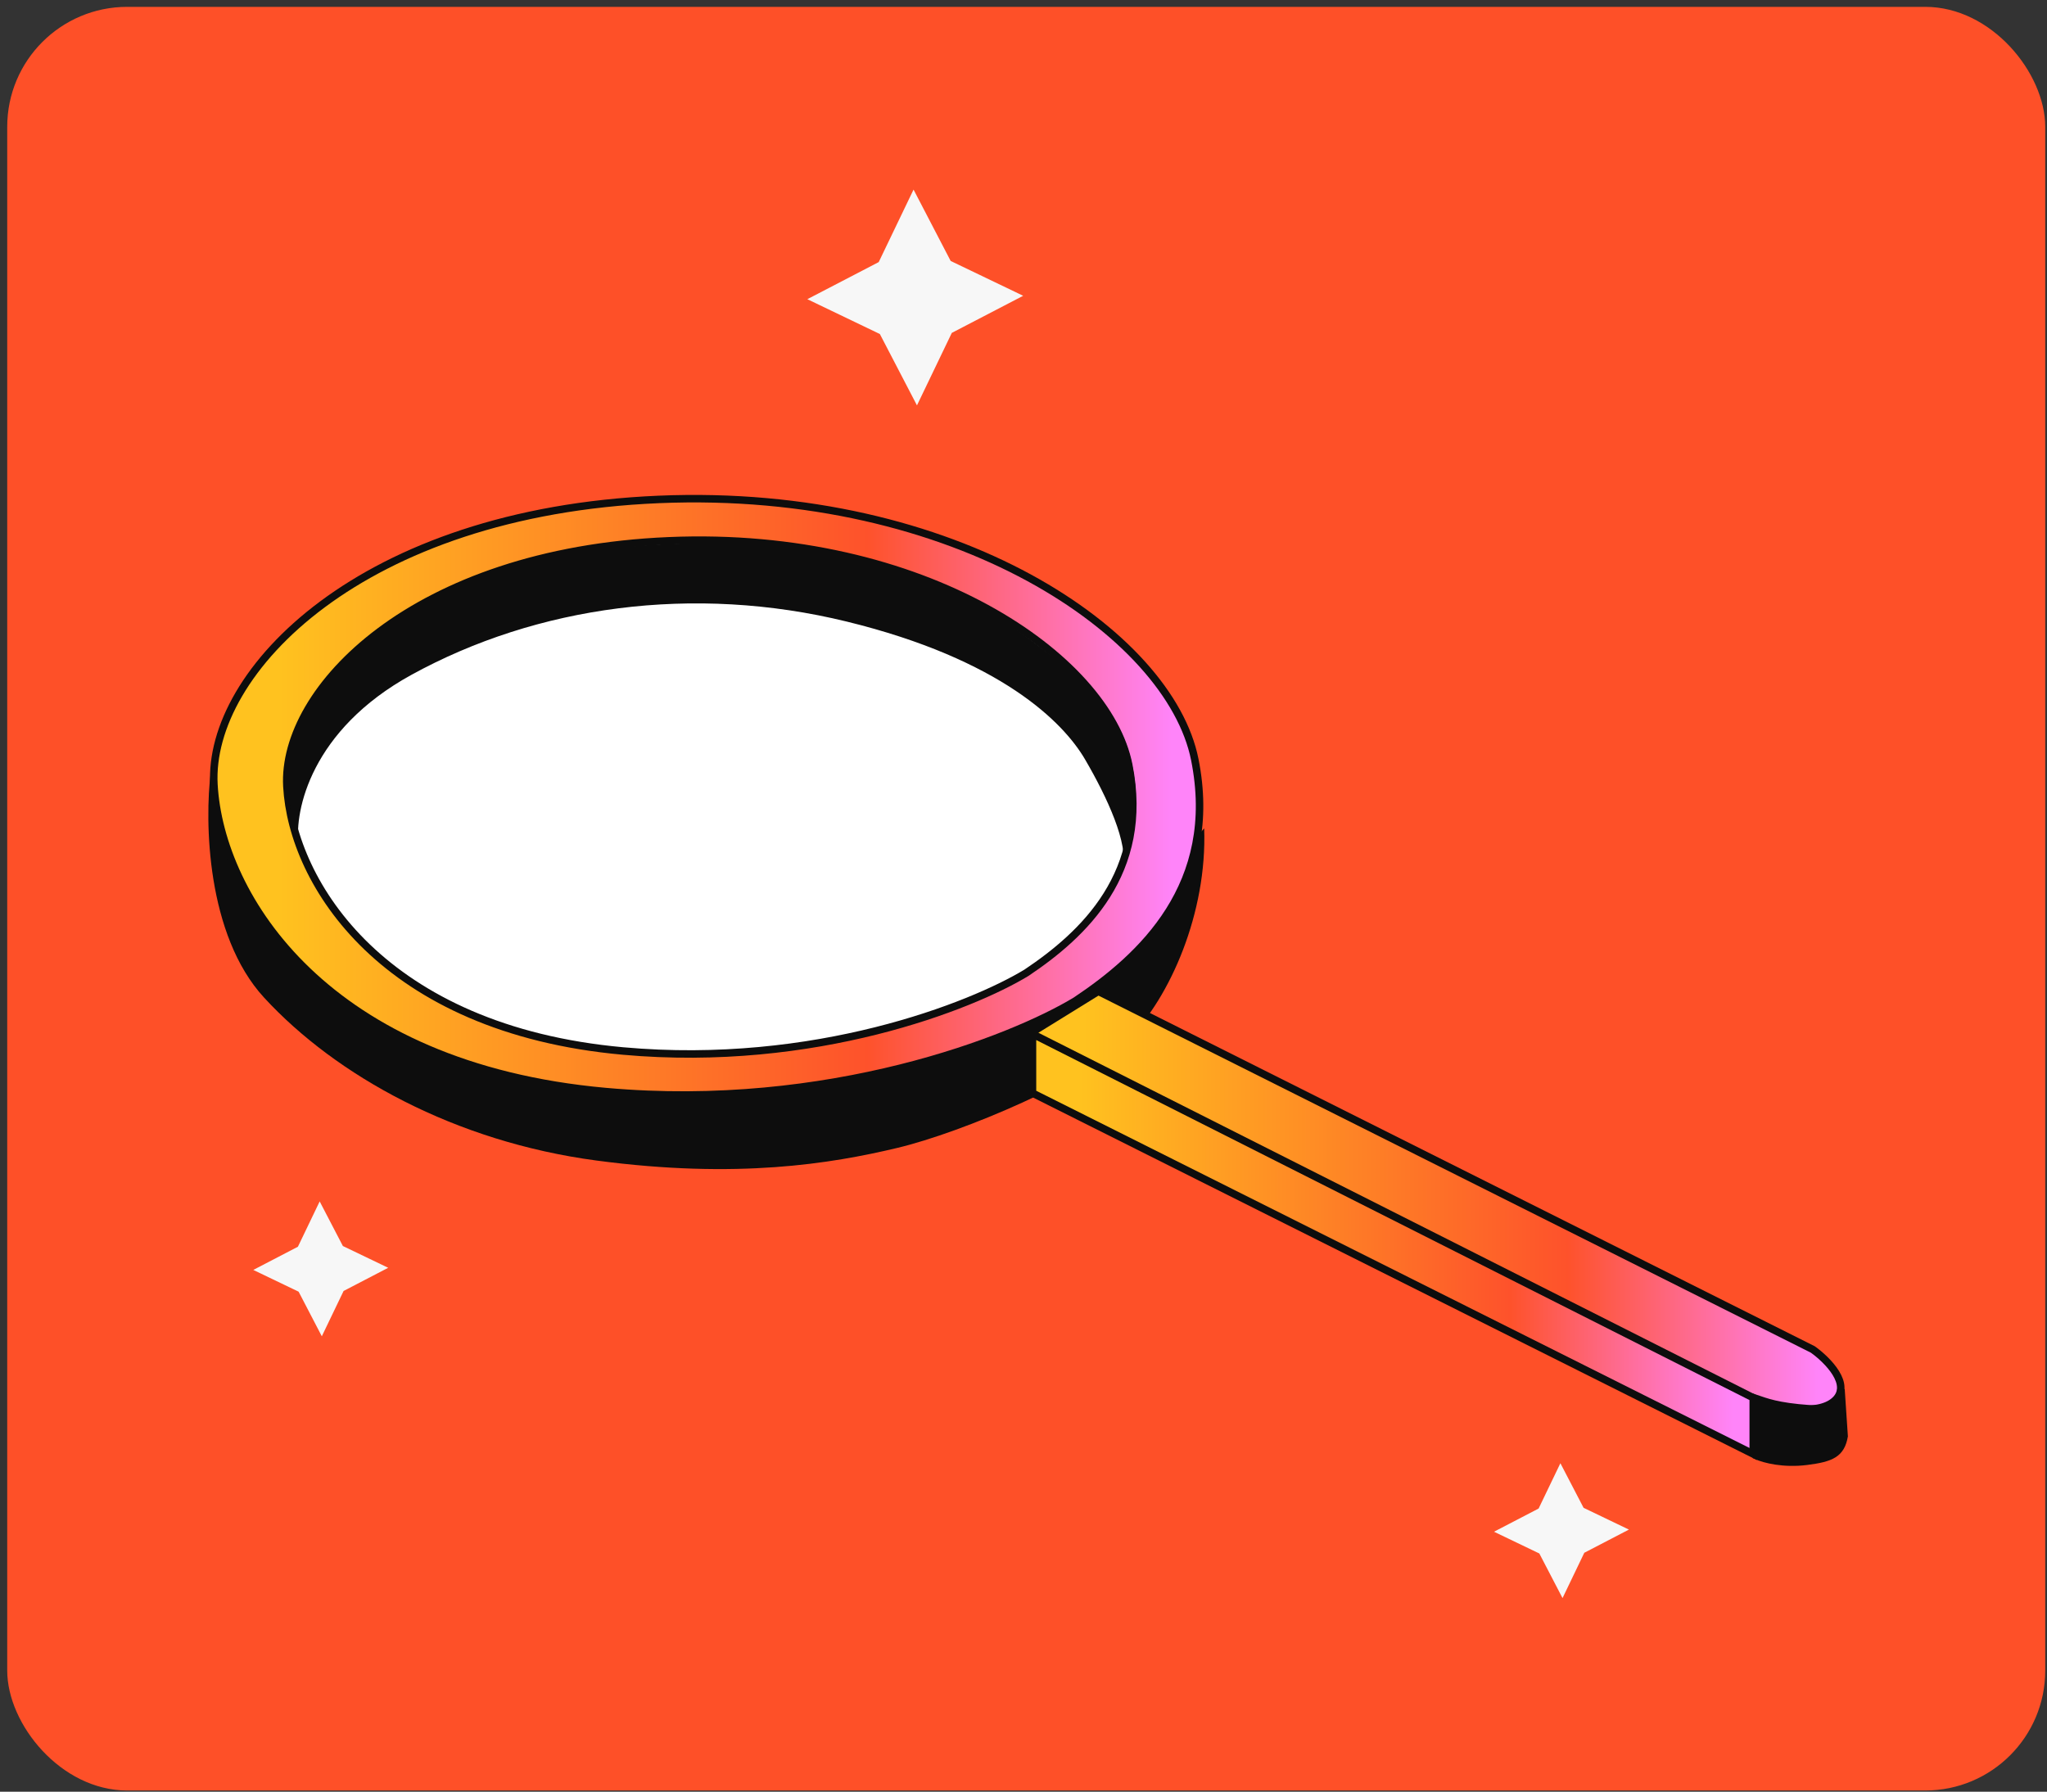
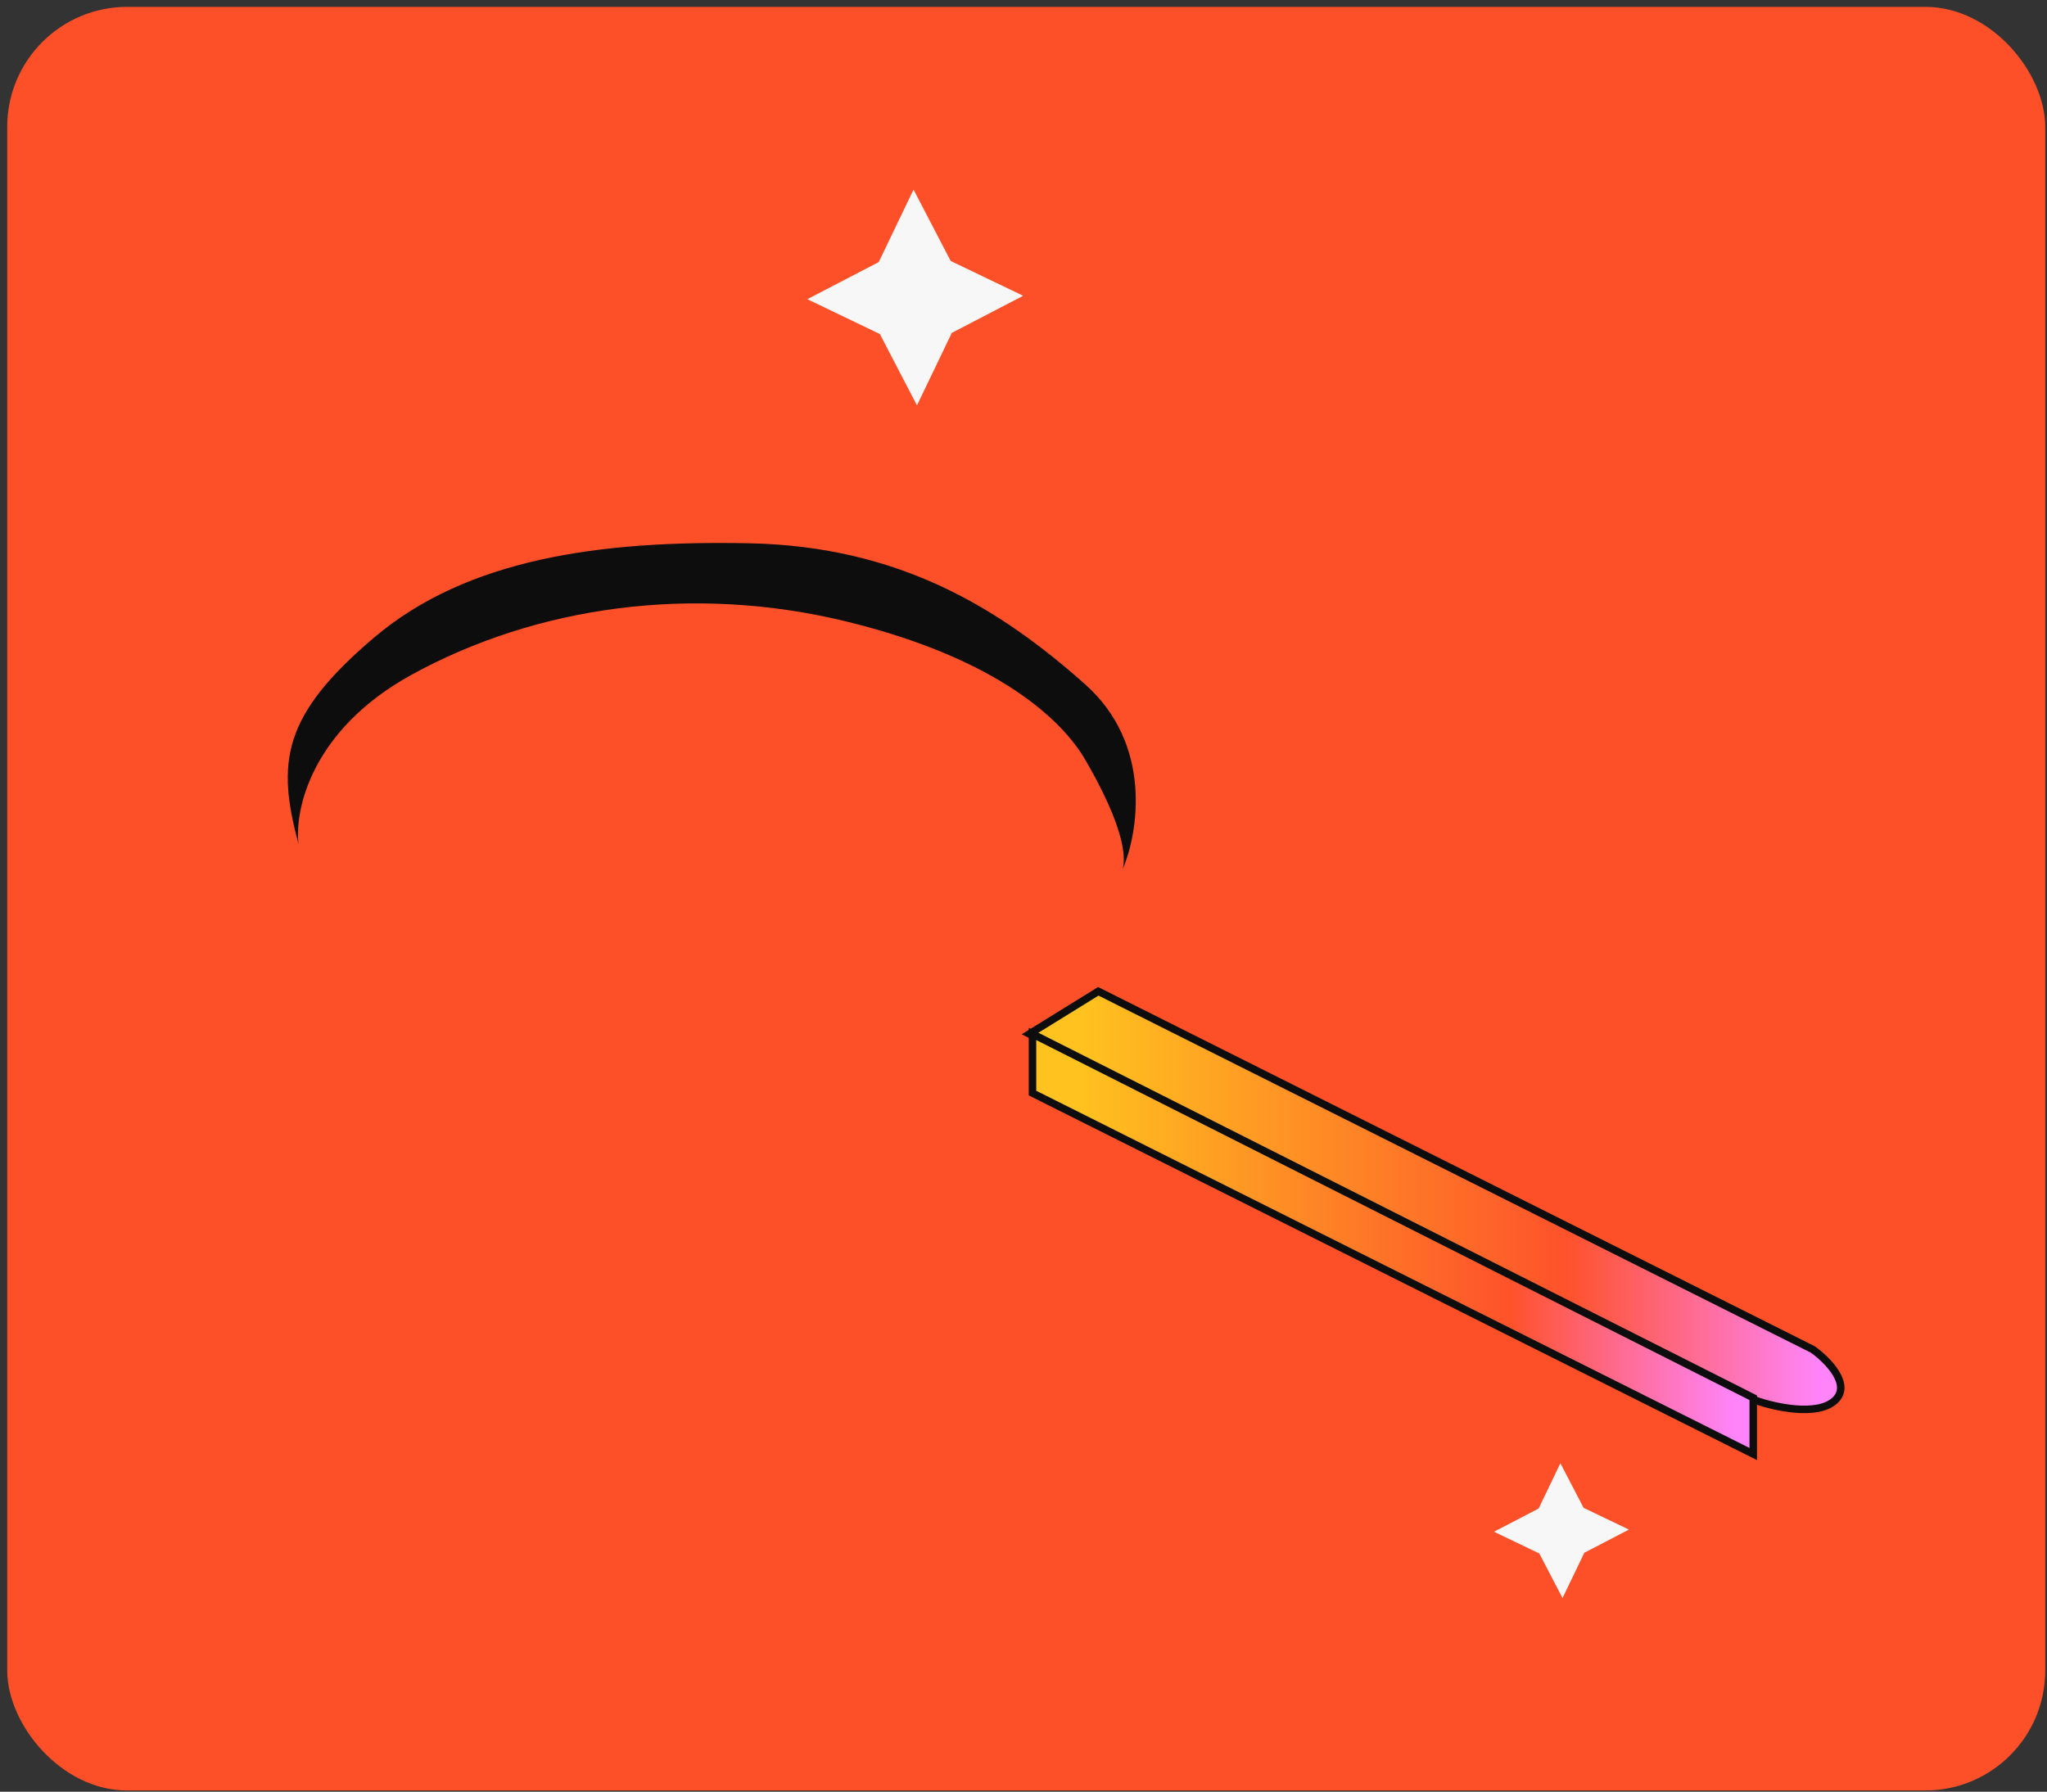
<svg xmlns="http://www.w3.org/2000/svg" width="273" height="239" viewBox="0 0 273 239" fill="none">
  <rect x="0" y="0" width="273" height="239" fill="#333333" stroke="none" />
  <rect x="0.963" y="0.914" width="271.802" height="237.924" rx="16" fill="#FE5028" />
-   <path d="M35.217 133.069C27.527 124.711 27.276 109.526 28.112 102.979L30.62 107.158L46.083 130.562L79.517 143.517L105.011 142.264L117.549 138.502L142.624 130.562L160.595 110.501C161.013 121.785 155.998 133.069 150.565 138.502C145.132 143.935 128.415 151.04 119.638 153.13C110.862 155.219 98.324 157.309 79.517 154.802C60.711 152.294 44.829 143.517 35.217 133.069Z" fill="#0D0D0D" />
-   <path d="M159.342 101.307C162.685 118.024 152.237 127.637 143.461 133.488C134.963 138.642 110.528 148.282 80.771 145.608C43.576 142.264 29.366 119.696 28.53 104.651C27.695 89.605 48.173 68.291 87.876 66.619C127.579 64.948 155.998 84.59 159.342 101.307Z" fill="url(#paint0_linear_6274_13704)" stroke="#0D0D0D" />
-   <path d="M150.533 102.027C153.402 116.43 144.435 124.712 136.902 129.754C129.609 134.195 108.637 142.501 83.098 140.196C51.174 137.316 38.979 117.871 38.261 104.907C37.544 91.944 55.12 73.579 89.196 72.139C123.272 70.698 147.663 87.623 150.533 102.027Z" fill="white" stroke="#0D0D0D" />
  <path d="M54.86 90.024C41.486 97.379 39.258 108.134 39.815 112.592C36.889 101.726 37.588 95.457 49.936 85.009C62.284 74.56 79.936 72.053 99.996 72.471C120.057 72.889 133.431 81.247 144.715 91.278C153.742 99.302 151.819 111.059 149.73 115.935C150.566 112.592 147.64 106.323 144.715 101.308C141.789 96.293 133.431 87.934 112.952 82.919C92.474 77.904 71.577 80.829 54.86 90.024Z" fill="#0D0D0D" />
  <path d="M146.476 132.234L137.281 137.921L234.24 186.831C236.748 187.715 242.348 188.954 244.689 186.831C247.029 184.707 243.713 181.396 241.763 180.006L146.476 132.234Z" fill="url(#paint1_linear_6274_13704)" stroke="#0D0D0D" />
  <path d="M137.699 145.806V137.922L233.823 186.452V193.957L137.699 145.806Z" fill="url(#paint2_linear_6274_13704)" stroke="#0D0D0D" />
-   <path d="M234.24 194.17V186.564C235.494 186.982 236.999 187.622 241.345 187.926C245.691 188.229 245.524 186.146 245.524 185.311L245.942 191.579C245.524 193.914 244.27 194.505 240.927 194.923C237.881 195.304 235.355 194.675 234.24 194.17Z" fill="#0D0D0D" stroke="#0D0D0D" />
  <path fill-rule="evenodd" clip-rule="evenodd" d="M208.103 195.182L211.196 201.131L217.241 204.035L211.291 207.128L208.388 213.173L205.294 207.223L199.25 204.32L205.199 201.226L208.103 195.182Z" fill="#F7F7F7" />
-   <path fill-rule="evenodd" clip-rule="evenodd" d="M42.634 160.26L45.728 166.209L51.772 169.113L45.823 172.206L42.919 178.251L39.826 172.301L33.781 169.398L39.731 166.304L42.634 160.26Z" fill="#F7F7F7" />
  <path fill-rule="evenodd" clip-rule="evenodd" d="M121.836 25.29L126.786 34.809L136.457 39.455L126.938 44.404L122.292 54.075L117.343 44.556L107.671 39.91L117.191 34.961L121.836 25.29Z" fill="#F7F7F7" />
  <defs>
    <linearGradient id="paint0_linear_6274_13704" x1="159.981" y1="106.294" x2="28.506" y2="106.294" gradientUnits="userSpaceOnUse">
      <stop offset="0.028" stop-color="#FF84F9" />
      <stop offset="0.337" stop-color="#FE522B" />
      <stop offset="0.933" stop-color="#FFC21F" />
    </linearGradient>
    <linearGradient id="paint1_linear_6274_13704" x1="245.494" y1="160.119" x2="137.281" y2="160.119" gradientUnits="userSpaceOnUse">
      <stop offset="0.028" stop-color="#FF84F9" />
      <stop offset="0.337" stop-color="#FE522B" />
      <stop offset="0.933" stop-color="#FFC21F" />
    </linearGradient>
    <linearGradient id="paint2_linear_6274_13704" x1="233.823" y1="166.357" x2="137.699" y2="166.357" gradientUnits="userSpaceOnUse">
      <stop offset="0.028" stop-color="#FF84F9" />
      <stop offset="0.337" stop-color="#FE522B" />
      <stop offset="0.933" stop-color="#FFC21F" />
    </linearGradient>
  </defs>
</svg>